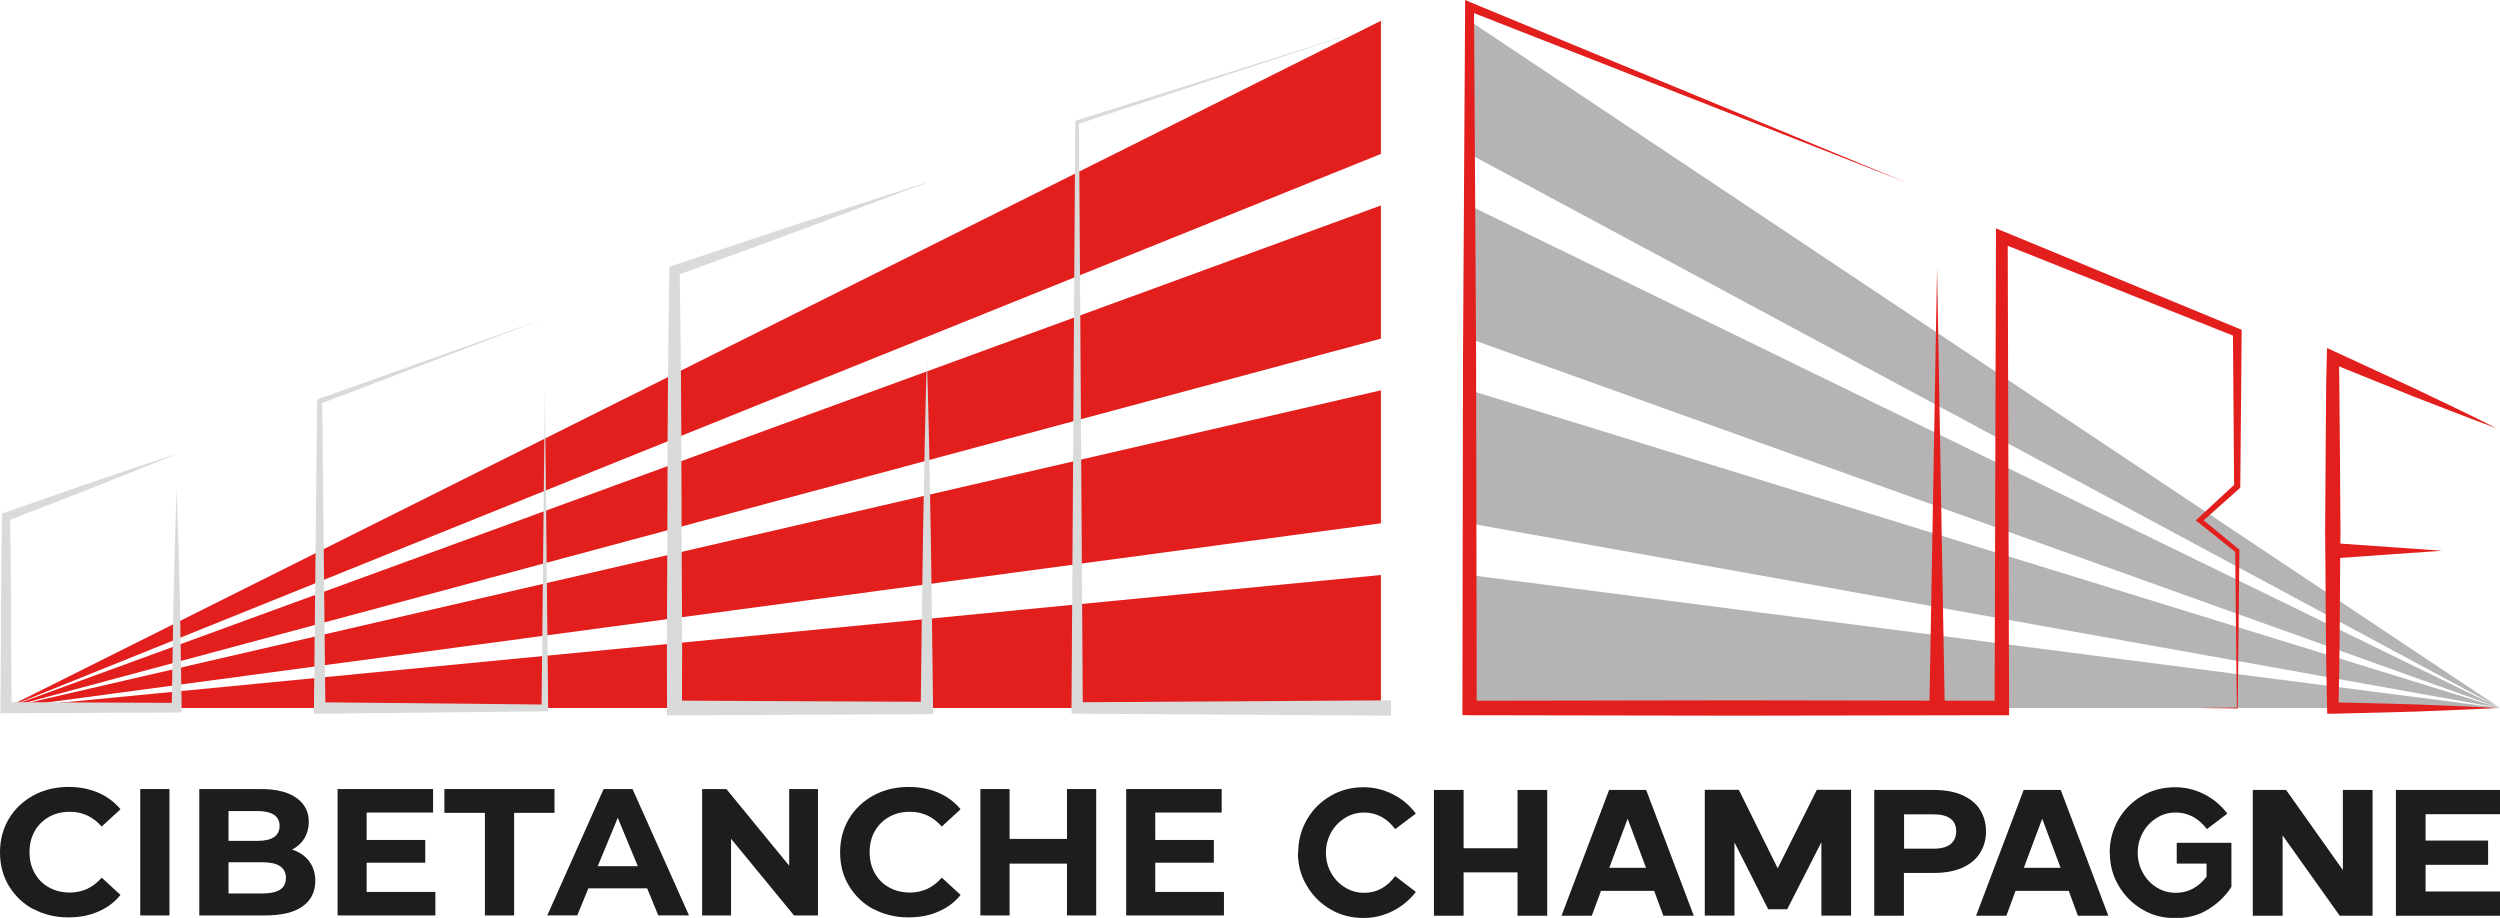
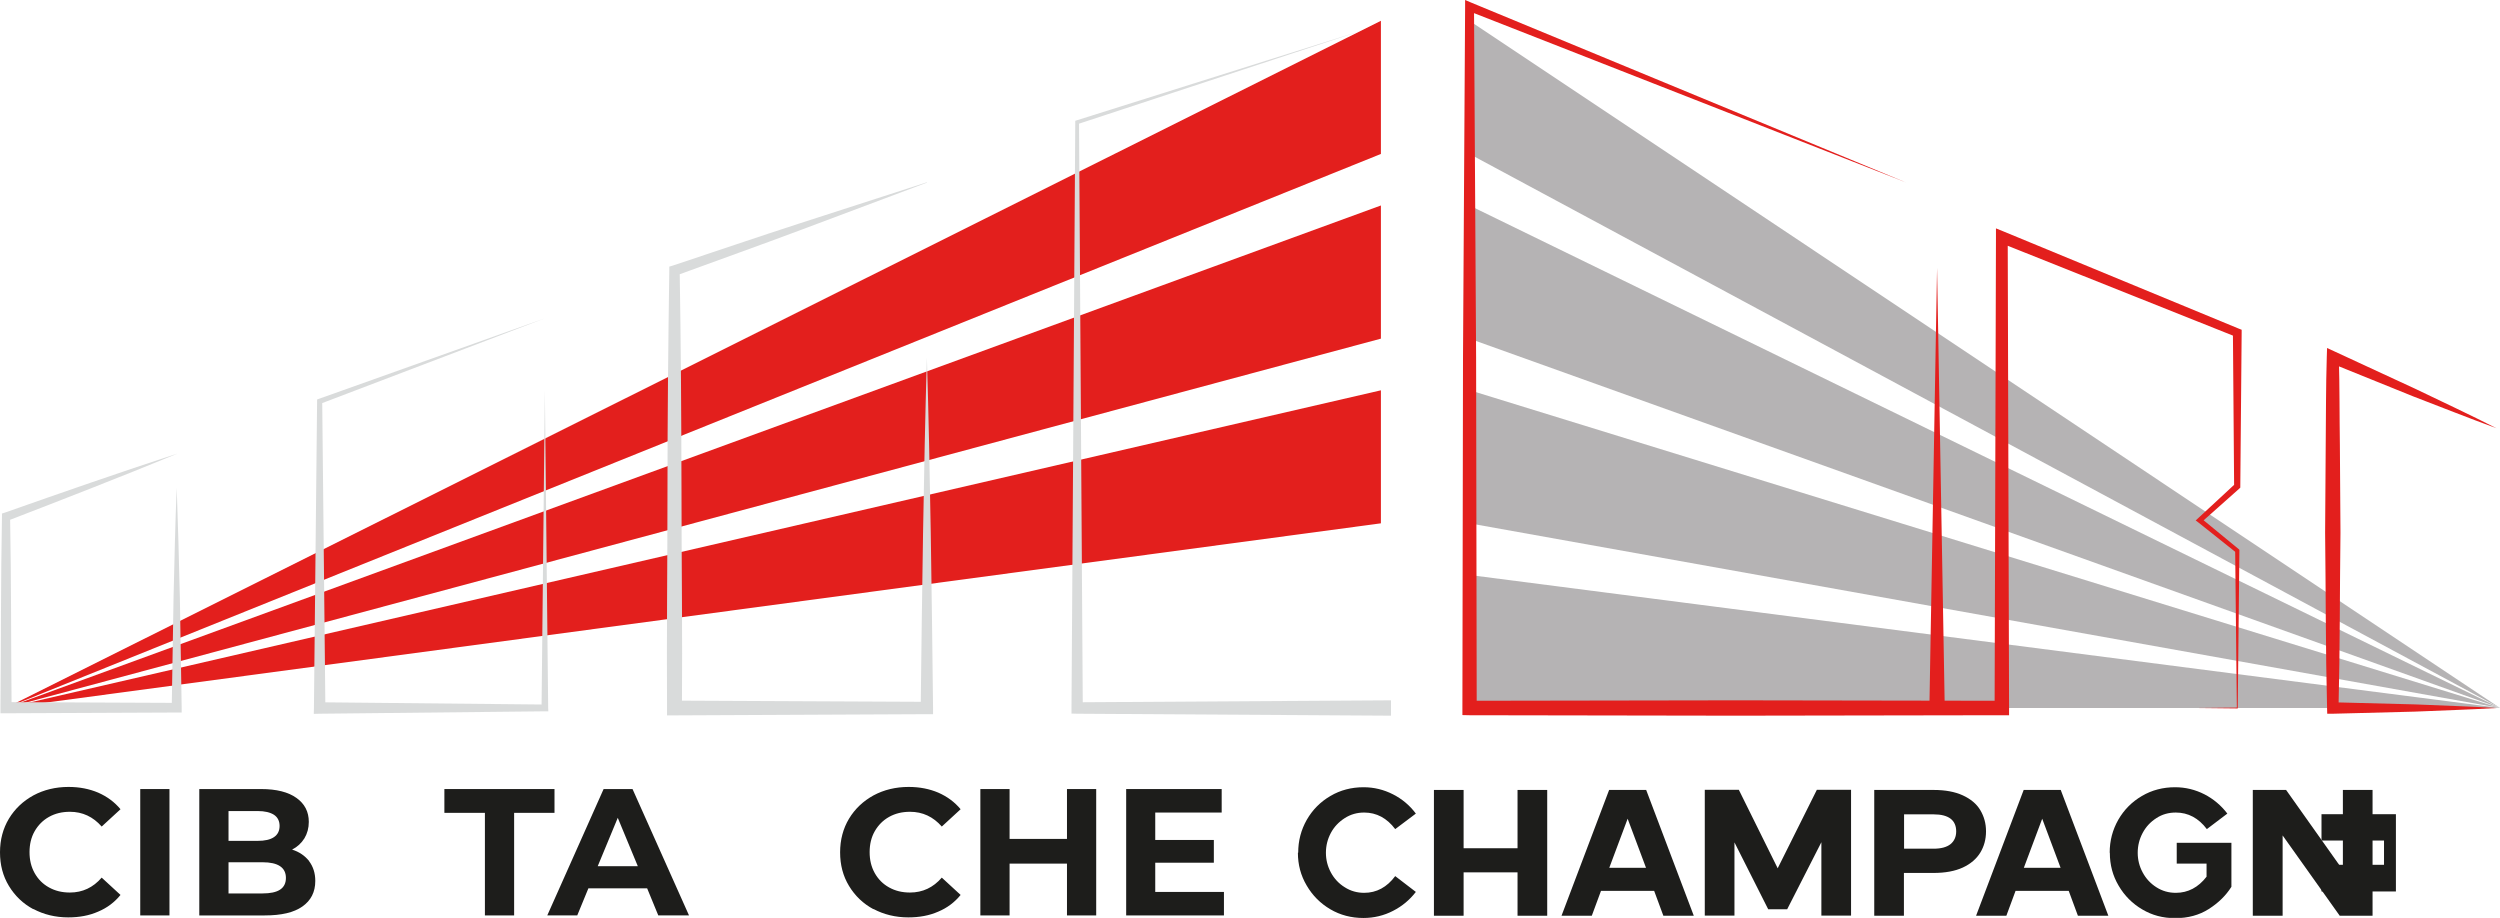
<svg xmlns="http://www.w3.org/2000/svg" id="Calque_1" data-name="Calque 1" viewBox="0 0 165.96 60.93">
  <defs>
    <style>      .cls-1 {        fill: #1d1d1b;      }      .cls-2 {        fill: #d9dbdb;      }      .cls-3 {        fill: #b5b3b4;      }      .cls-4 {        fill: #e31f1d;      }    </style>
  </defs>
  <g>
    <g>
-       <polygon class="cls-4" points=".38 47 91.67 47 91.67 38.17 .38 47" />
      <polyline class="cls-4" points="91.67 25.91 .38 47 91.67 34.74" />
      <polyline class="cls-4" points="91.67 13.64 .38 47 91.67 22.48" />
      <polyline class="cls-4" points="91.67 1.38 .38 47 91.67 10.22" />
    </g>
    <g>
      <polygon class="cls-3" points="165.96 47 97.55 47 97.55 38.17 165.96 47" />
      <polyline class="cls-3" points="97.55 25.9 165.96 47 97.55 34.74" />
      <polyline class="cls-3" points="97.55 13.64 165.96 47 97.55 22.48" />
      <polyline class="cls-3" points="97.55 1.38 165.96 47 97.55 10.22" />
    </g>
    <g>
      <path class="cls-2" d="M61.54,12.12l-8.31,3.12c-2.77,1.04-5.56,2.03-8.34,3.05l.23-.32c.08,4.84.11,9.68.12,14.52,0,4.84.07,9.68.03,14.52l-.5-.5,16.76.08-.41.41c.09-7.76.19-15.52.41-23.28.23,7.76.32,15.52.41,23.28v.41s-.41,0-.41,0l-16.76.08h-.49s0-.5,0-.5c-.03-4.84.03-9.68.03-14.52,0-4.84.05-9.68.12-14.52v-.25s.23-.07.23-.07c2.81-.93,5.61-1.89,8.42-2.8l8.45-2.73Z" />
      <polygon class="cls-2" points="36.17 21.13 21.28 26.8 21.39 26.64 21.6 47 21.22 46.62 36.17 46.77 35.95 47 36.17 25.9 36.39 47 36.4 47.22 36.17 47.22 21.22 47.38 20.83 47.39 20.84 47 21.05 26.64 21.05 26.52 21.16 26.48 36.17 21.13" />
      <path class="cls-2" d="M11.71,30.14c-3.72,1.53-7.47,2.99-11.23,4.44l.19-.27c.08,4.23.06,8.46.1,12.68l-.38-.38,11.33.05-.32.32.12-7.3c.06-2.43.11-4.87.21-7.3.09,2.43.15,4.87.21,7.3l.12,7.3v.32s-.32,0-.32,0l-11.33.05h-.38s0-.38,0-.38c.04-4.23.02-8.46.1-12.68v-.2s.19-.06.19-.06c3.8-1.34,7.6-2.66,11.42-3.91Z" />
      <polygon class="cls-2" points="92.34 47.51 71.51 47.38 71.13 47.37 71.13 47 71.38 8.12 71.38 8.02 71.47 7.99 90.36 2.04 71.54 8.24 71.63 8.12 71.88 47 71.51 46.62 92.34 46.49 92.34 47.51" />
    </g>
    <g>
      <polygon class="cls-4" points="126.55 12.12 97.44 .71 97.85 .44 97.99 23.72 98.03 47 97.55 46.52 115.22 46.49 132.89 46.52 132.41 47 132.5 15.74 132.5 15.16 133.04 15.38 148.63 21.82 148.81 21.89 148.81 22.08 148.72 32.28 148.72 32.37 148.66 32.43 146.14 34.67 146.13 34.41 148.61 36.45 148.66 36.5 148.66 36.56 148.55 47 148.55 47.03 148.52 47.03 145.8 47 148.52 46.97 148.49 47 148.38 36.56 148.43 36.67 145.92 34.67 145.76 34.55 145.91 34.41 148.38 32.12 148.31 32.28 148.23 22.08 148.41 22.35 132.74 16.1 133.28 15.74 133.37 47 133.37 47.48 132.89 47.48 115.22 47.51 97.55 47.48 97.08 47.47 97.08 47 97.12 23.72 97.26 .44 97.26 0 97.66 .17 126.55 12.12" />
      <path class="cls-4" d="M165.73,28.43c-1.86-.68-3.69-1.41-5.54-2.12l-5.49-2.22.56-.37c.06,1.94.04,3.88.07,5.82l.04,5.82c-.05,3.88-.03,7.76-.13,11.64l-.38-.38,5.44.14c1.81.08,3.62.13,5.44.24-1.81.11-3.62.16-5.44.24l-5.44.14h-.37s-.01-.38-.01-.38c-.1-3.88-.08-7.76-.13-11.64l.04-5.82c.02-1.94.01-3.88.07-5.82l.02-.62.54.25,5.38,2.49c1.78.86,3.57,1.69,5.33,2.59Z" />
-       <polygon class="cls-4" points="154.86 36.05 162.11 36.56 154.86 37.07 154.86 36.05" />
      <polygon class="cls-4" points="128.08 47 128.59 17.78 129.1 47 128.08 47" />
    </g>
  </g>
  <g>
    <path class="cls-1" d="M2.22,60.36c-.69-.37-1.23-.89-1.63-1.55-.4-.66-.59-1.4-.59-2.23s.2-1.58.59-2.23c.4-.66.94-1.17,1.63-1.55.69-.37,1.47-.56,2.33-.56.73,0,1.38.13,1.97.38.59.26,1.08.62,1.48,1.1l-1.25,1.15c-.57-.65-1.27-.98-2.11-.98-.52,0-.98.11-1.39.34-.41.23-.72.55-.95.95s-.34.87-.34,1.39.11.98.34,1.39.55.73.95.95c.41.23.87.34,1.39.34.84,0,1.54-.33,2.11-.99l1.25,1.15c-.4.49-.89.86-1.49,1.11-.59.26-1.25.38-1.98.38-.85,0-1.63-.19-2.32-.56Z" />
    <path class="cls-1" d="M9.31,52.38h1.94v8.39h-1.94v-8.39Z" />
    <path class="cls-1" d="M20.52,57.17c.27.36.41.79.41,1.31,0,.74-.29,1.3-.86,1.7-.57.4-1.4.59-2.5.59h-4.34v-8.39h4.1c1.02,0,1.81.2,2.35.59.55.39.82.92.82,1.59,0,.41-.1.77-.29,1.09-.2.32-.47.57-.82.75.48.15.85.41,1.13.76ZM15.17,53.84v1.98h1.93c.48,0,.84-.08,1.09-.25.25-.17.37-.42.37-.74s-.12-.57-.37-.74c-.25-.16-.61-.25-1.09-.25h-1.93ZM18.59,59.06c.26-.17.39-.43.39-.78,0-.69-.52-1.04-1.55-1.04h-2.26v2.07h2.26c.51,0,.9-.08,1.16-.25Z" />
-     <path class="cls-1" d="M28.9,59.21v1.56h-6.49v-8.39h6.34v1.56h-4.41v1.82h3.89v1.51h-3.89v1.94h4.57Z" />
    <path class="cls-1" d="M32.18,53.96h-2.68v-1.58h7.31v1.58h-2.68v6.81h-1.94v-6.81Z" />
    <path class="cls-1" d="M42.95,58.97h-3.89l-.74,1.8h-1.99l3.74-8.39h1.92l3.75,8.39h-2.04l-.74-1.8ZM42.34,57.5l-1.33-3.21-1.33,3.21h2.66Z" />
-     <path class="cls-1" d="M54.3,52.38v8.39h-1.59l-4.18-5.09v5.09h-1.92v-8.39h1.61l4.17,5.09v-5.09h1.92Z" />
    <path class="cls-1" d="M57.99,60.36c-.69-.37-1.23-.89-1.63-1.55-.4-.66-.59-1.4-.59-2.23s.2-1.58.59-2.23c.4-.66.94-1.17,1.63-1.55.69-.37,1.47-.56,2.33-.56.73,0,1.38.13,1.97.38.59.26,1.08.62,1.48,1.1l-1.25,1.15c-.57-.65-1.27-.98-2.11-.98-.52,0-.98.11-1.39.34-.41.23-.72.55-.95.95s-.34.87-.34,1.39.11.98.34,1.39.55.73.95.95c.41.23.87.34,1.39.34.84,0,1.54-.33,2.11-.99l1.25,1.15c-.4.49-.89.86-1.49,1.11-.59.26-1.25.38-1.98.38-.85,0-1.63-.19-2.32-.56Z" />
    <path class="cls-1" d="M72.77,52.38v8.39h-1.94v-3.44h-3.81v3.44h-1.94v-8.39h1.94v3.31h3.81v-3.31h1.94Z" />
    <path class="cls-1" d="M81.25,59.21v1.56h-6.49v-8.39h6.34v1.56h-4.41v1.82h3.89v1.51h-3.89v1.94h4.57Z" />
  </g>
  <g>
    <path class="cls-1" d="M86.18,56.6c0-.79.19-1.51.57-2.18.38-.66.9-1.19,1.57-1.58.66-.39,1.4-.58,2.2-.58.69,0,1.34.16,1.95.47.61.31,1.12.74,1.52,1.28l-1.37,1.03c-.55-.73-1.24-1.1-2.06-1.1-.47,0-.9.12-1.29.37-.39.25-.7.57-.92.98-.22.41-.33.85-.33,1.32s.11.9.33,1.31c.22.41.53.74.92.98.39.25.82.37,1.29.37.82,0,1.51-.37,2.06-1.11l1.37,1.05c-.41.53-.91.95-1.52,1.26-.6.31-1.26.47-1.96.47-.8,0-1.54-.19-2.2-.58-.66-.39-1.18-.91-1.57-1.58-.39-.66-.58-1.38-.58-2.17Z" />
    <path class="cls-1" d="M95.19,60.79v-8.35h1.97v3.87h3.58v-3.87h1.97v8.35h-1.97v-2.88h-3.58v2.88h-1.97Z" />
    <path class="cls-1" d="M103.66,60.79l3.16-8.35h2.46l3.16,8.35h-2.02l-.61-1.65h-3.53l-.61,1.65h-2.02ZM109.27,57.61l-1.22-3.26-1.22,3.26h2.43Z" />
    <path class="cls-1" d="M113.16,52.43h2.27l2.58,5.21,2.6-5.21h2.27v8.35h-1.97v-4.87l-2.27,4.45h-1.26l-2.24-4.44v4.86h-1.97v-8.35Z" />
    <path class="cls-1" d="M124.42,60.79v-8.35h3.94c.77,0,1.42.12,1.94.36.52.24.91.56,1.16.98s.38.88.38,1.41-.13,1-.38,1.41-.64.75-1.16.99c-.52.24-1.17.36-1.94.36h-1.97v2.84h-1.97ZM126.39,56.34h1.97c.49,0,.87-.1,1.12-.3s.38-.49.38-.85-.12-.65-.37-.84c-.25-.19-.62-.29-1.12-.29h-1.97v2.29Z" />
    <path class="cls-1" d="M131.18,60.79l3.16-8.35h2.46l3.16,8.35h-2.02l-.61-1.65h-3.53l-.61,1.65h-2.02ZM136.79,57.61l-1.22-3.26-1.22,3.26h2.43Z" />
    <path class="cls-1" d="M140.05,56.6c0-.79.19-1.51.57-2.18.38-.66.9-1.19,1.57-1.58.66-.39,1.4-.58,2.2-.58.69,0,1.34.16,1.95.47.6.31,1.11.74,1.52,1.28l-1.36,1.03c-.55-.73-1.24-1.1-2.06-1.1-.48,0-.91.12-1.29.37-.39.25-.69.57-.91.98-.22.41-.33.85-.33,1.32s.11.9.33,1.31c.22.41.53.74.91.98.39.25.82.37,1.29.37.81,0,1.49-.36,2.04-1.07v-.87h-1.98v-1.38h3.63v2.92c-.37.59-.88,1.08-1.51,1.48-.63.4-1.37.6-2.21.6s-1.54-.19-2.2-.58c-.66-.39-1.18-.91-1.57-1.58-.39-.66-.58-1.38-.58-2.17Z" />
    <path class="cls-1" d="M149.55,60.79v-8.35h2.21l3.77,5.32v-5.32h1.97v8.35h-2.18l-3.79-5.33v5.33h-1.97Z" />
-     <path class="cls-1" d="M159.05,60.79v-8.35h6.91v1.61h-4.94v1.75h4.15v1.61h-4.15v1.77h4.94v1.61h-6.91Z" />
+     <path class="cls-1" d="M159.05,60.79v-8.35v1.61h-4.94v1.75h4.15v1.61h-4.15v1.77h4.94v1.61h-6.91Z" />
  </g>
</svg>